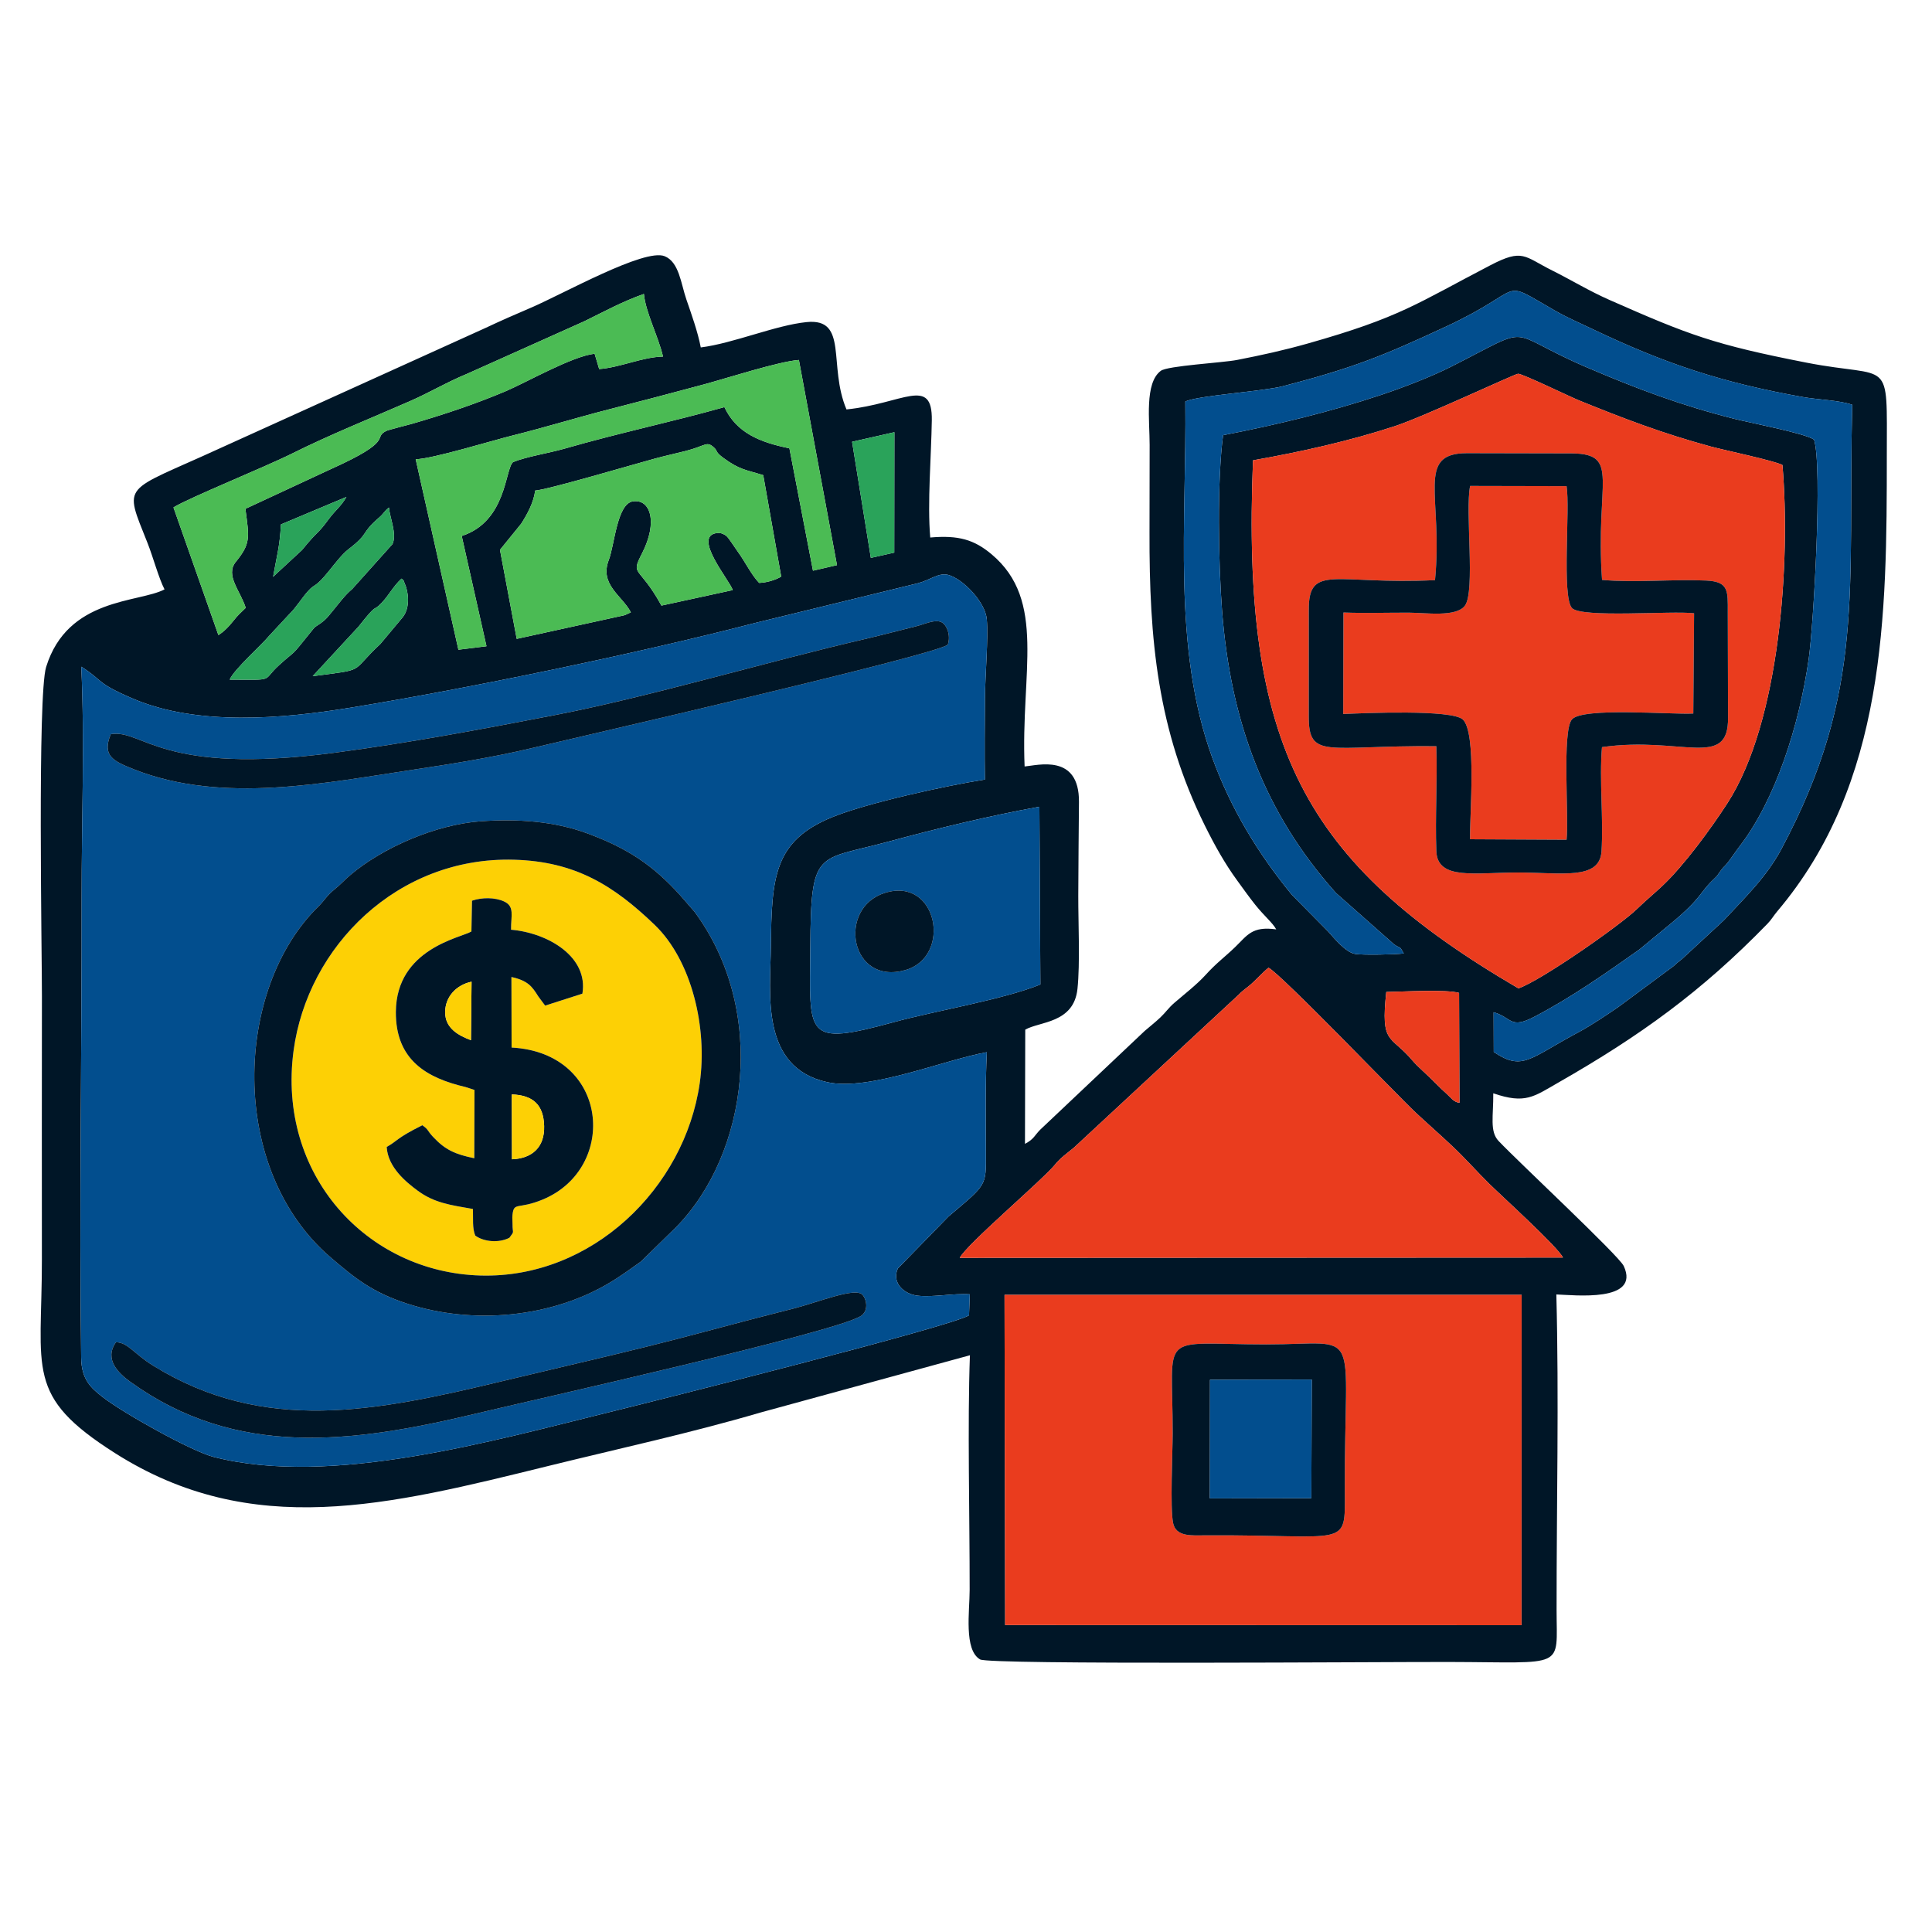
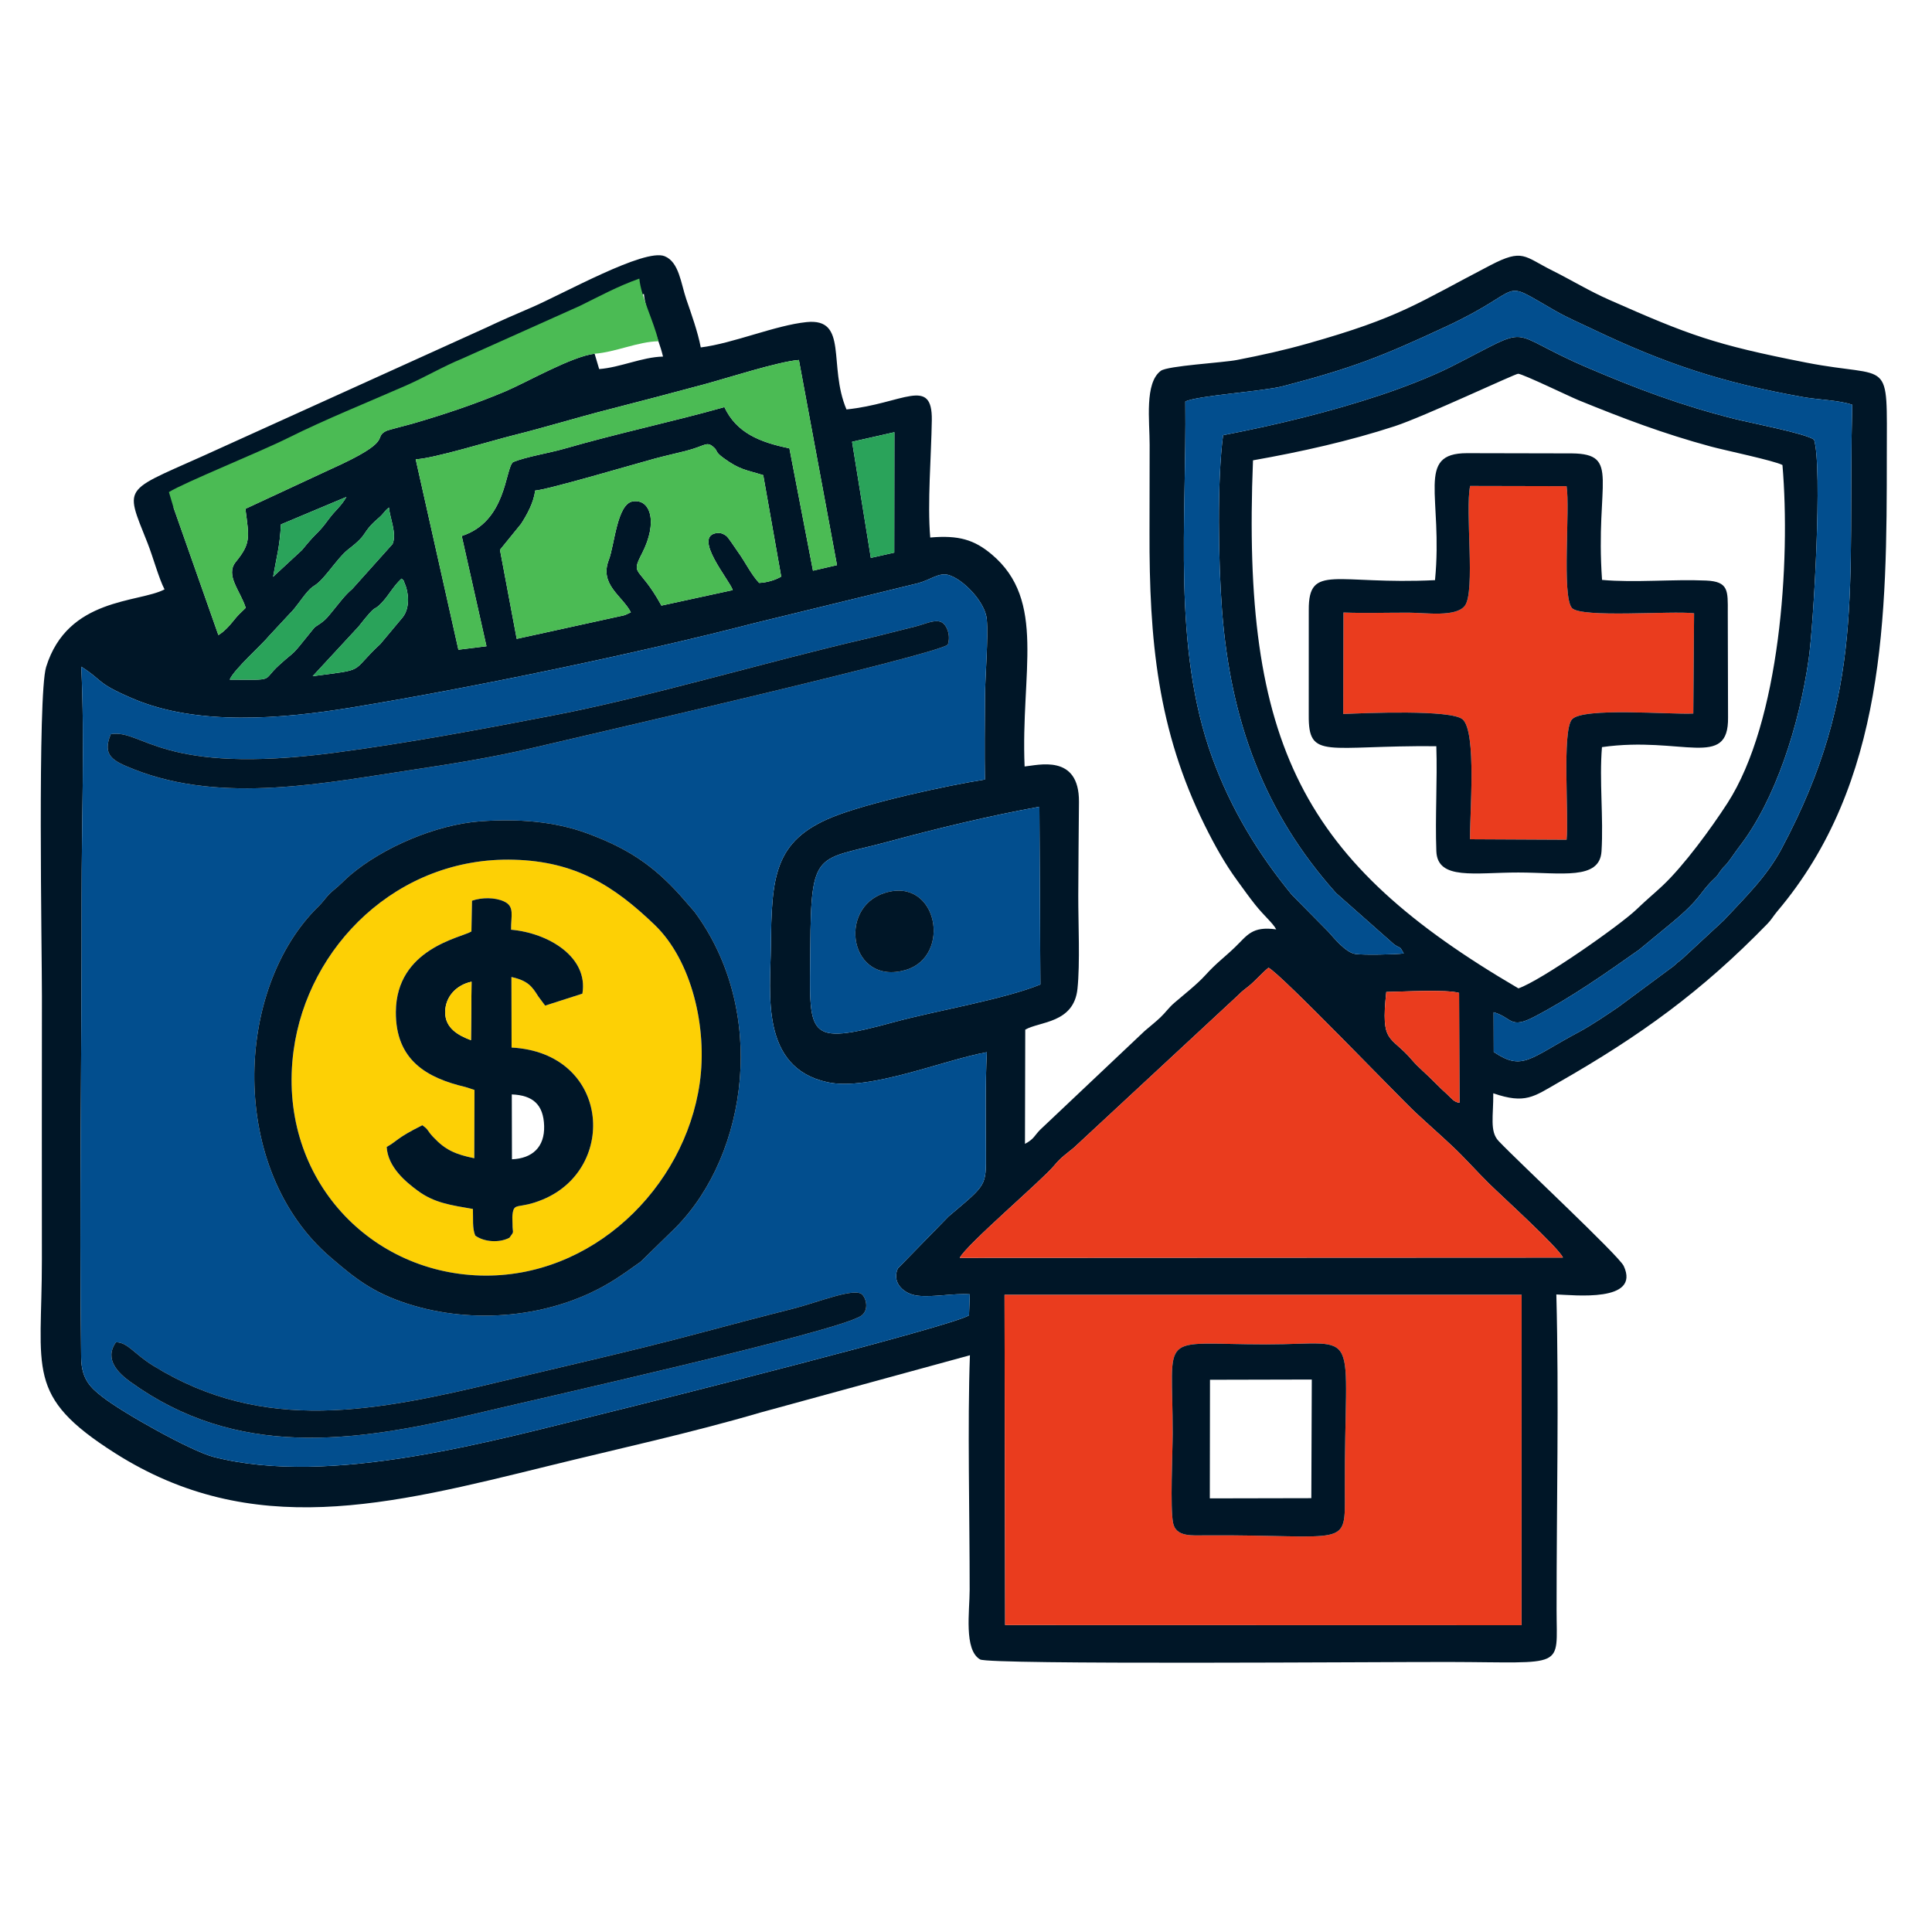
<svg xmlns="http://www.w3.org/2000/svg" xml:space="preserve" width="70.617mm" height="70.008mm" version="1.1" style="shape-rendering:geometricPrecision; text-rendering:geometricPrecision; image-rendering:optimizeQuality; fill-rule:evenodd; clip-rule:evenodd" viewBox="0 0 7061.7 7000.8">
  <defs>
    <style type="text/css"> .fil0 {fill:#001627} .fil1 {fill:#024E8E} .fil5 {fill:#2AA35A} .fil4 {fill:#4BBB54} .fil2 {fill:#EA3C1E} .fil3 {fill:#FDD005} </style>
  </defs>
  <g id="Слой_x0020_1">
    <g id="_2163852162608">
      <path class="fil0" d="M3671.71 4732.89l1890.02 -0.1 -0.4 1207.47 -1887.44 -0.48 -2.18 -1206.89zm964.8 -1195.74c46.34,23.37 477.3,473.01 537.35,528.97 46.73,43.54 89.79,81.04 136.32,124.88 45.21,42.61 88.6,92.04 133.24,135.94 47.42,46.63 250.78,230.84 269.37,269.6l-2204.78 1.04c23.99,-48.01 299.88,-282.79 344.6,-336.68 26.57,-32.01 41.8,-40.46 72.73,-66.18l600.63 -557.54c14.15,-14.71 23.1,-20.35 39.8,-33.93 21.59,-17.55 50.16,-49.77 70.74,-66.1zm430.53 88.63c57.81,-0.91 220.82,-10.1 266.08,3.44l1.35 401.67c-21.29,-3.5 -27.32,-14.97 -45.05,-31.25 -16.71,-15.33 -25.82,-23.47 -41.69,-39.84 -32.02,-33.04 -63.01,-57.44 -86.39,-85.01 -79.23,-93.44 -115.37,-55.38 -94.3,-249.01zm-1267.92 -677.03l3.58 649.65c-132.69,54.21 -389.02,97.51 -532.52,136.78 -333.05,91.15 -310.52,53.23 -308.39,-273.47 2.36,-361.28 23.09,-314.33 284.89,-385.31 175.46,-47.58 368.05,-94.19 552.44,-127.65zm-199.2 -99.44c-142.03,22.19 -430.04,85.42 -557.09,137.07 -214.11,87.04 -222.54,218.7 -225.21,475.33 -1.76,168.41 -40.34,440.41 207.01,493.96 153.09,33.15 425.48,-81.79 582.31,-109.7 -5.84,120.2 -3.72,245.51 -3.36,366.24 0.37,124.72 4.73,114.5 -136.63,234.16l-185.42 190.13c-23.45,53.76 24.2,94.24 73.16,99.49 58.46,6.28 128.48,-9.41 190.03,-5.14l-2.84 76.85c-66.16,41.34 -1157.41,315.36 -1317.13,354.53 -418.94,102.76 -1015.25,274.04 -1444.55,162.86 -81.93,-21.22 -332.84,-161.75 -406.62,-219.93 -39.92,-31.48 -75.83,-61.59 -76.92,-142.34 -7.2,-537.62 2.54,-1133.16 1.74,-1680.57 -0.4,-275.19 11.58,-573.4 -1.37,-845.42 82.82,52.35 50.51,57.56 188.5,116.66 236.02,101.09 547.01,73.67 795.45,33.19 429.92,-70.04 1046.21,-197.38 1477.92,-309.41l595.74 -145.32c45.7,-11.9 76.37,-39.91 111.35,-30.59 52.61,14.03 135.1,98 140.84,162.19 6.09,68.15 -6.05,206.18 -6.62,284.53 -0.73,100.22 -1.79,200.9 -0.29,301.23zm-2289.56 -558.81c74.05,-94.19 49.07,-49.78 84.4,-86.79 28.15,-29.49 40.95,-59.09 72.94,-88.89 14.54,14.8 2.46,-2.24 11.14,16.76 13.93,30.5 21.7,88.17 -6.87,124.58l-81.87 97.79c-115.01,106.68 -44.92,90.97 -247.26,117.58l167.52 -181.03zm3269.49 -607.96c177.37,-31.35 352.8,-70.74 518.23,-124.76 105.69,-34.52 441.4,-192.48 451,-191.69 19.38,1.59 188.14,83.46 221.05,96.86 165.1,67.2 308.18,121.73 483.4,169.24 50.03,13.57 232.14,51.67 261.56,67.51 29.92,351.77 -8.38,937.7 -201.39,1236.43 -58.8,91.01 -159.14,228.27 -237.16,301.49 -31.42,29.48 -57.23,50.19 -94.02,85.62 -62.23,59.93 -351.5,261.98 -432.52,289.35 -788.87,-461.17 -1012.06,-886.85 -970.15,-1930.05zm-3740.31 801.57c15.86,-37.6 117.16,-126.66 144.75,-160.72l74.58 -80.22c21.61,-20.38 44.03,-56.91 66,-81.46 29.03,-32.43 24.12,-8.66 78.59,-76.12 18.76,-23.24 47.33,-60.49 69.55,-77.52 80.16,-61.45 42.57,-55.99 112.17,-115.95 18.55,-15.97 18.52,-23.07 36.38,-37.08 4.04,40.37 29.52,95.69 13.32,133.34l-147.47 164.54c-27.97,23.43 -48.19,52.31 -73.1,82.26 -15.44,18.54 -22.4,28.58 -40.01,41.24 -27.25,19.61 -17.91,8.26 -38.95,34.48 -78.96,98.41 -47.68,58.88 -115.8,120.8 -64.93,59.02 -8.85,52.95 -180.01,52.41zm1116.6 -691.06c45.15,-2.77 364.26,-97.09 437.76,-116.95 37.17,-10.04 74.23,-18.18 110.93,-27.42 76.36,-19.23 77.2,-38.33 105.29,-12.53 14.13,12.98 2.05,14.52 35.43,38.71 59.36,43.01 79.56,41.68 144.2,61.92l65.64 370.79c-21.76,12.65 -51.16,21.65 -80.59,23.08 -29.46,-30.89 -49.64,-75.08 -78.68,-115.09 -12.1,-16.67 -32.93,-50.11 -41.38,-56.75 -8.54,-6.72 -20.21,-12.06 -33.46,-10.57 -93.48,10.48 47.95,175.61 56.9,208.63l-260.56 56.63c-82.28,-150.12 -114.48,-106.01 -70.62,-191.44 58.38,-113.73 30.55,-199.77 -34.29,-189.38 -57.6,9.24 -66.55,159.73 -87.43,213.67 -35.23,91.01 48.79,130.5 80.54,191.74l-19.01 8.96c-2.14,0.78 -4.28,1.49 -6.52,2.21l-391.65 85.83 -61.19 -325.4 77.4 -95.28c21.19,-32.85 45.86,-77.27 51.29,-121.36zm-689.93 23.23c-19.37,34.48 -41.15,49.32 -63.93,80.25 -46.18,62.71 -36.04,37.22 -98.49,114l-105.59 97.75c12.47,-72.46 24.51,-109.07 28.58,-191.44l239.43 -100.56zm2002.89 -236.51l-0.52 440.13 -85.59 19.24 -68.52 -424.4 154.63 -34.97zm-1749.68 98.89c61.22,-1.34 277.74,-67.91 356.75,-87.55 116.09,-28.85 232.75,-64.93 346.7,-94.04 116.42,-29.75 233.01,-60.6 348.83,-91.69 83.19,-22.33 275.02,-84.41 348.35,-89.62l139.23 749.88 -87.73 20.29 -86.14 -447.23c-108.31,-22.21 -193.42,-56.46 -237.61,-150.64 -189.84,53.52 -382.47,93.65 -585.05,151.99 -56.06,16.14 -137.88,28.78 -187.58,48.96 -29.54,25.76 -23.33,217.1 -187.53,270.07l90.51 402.99 -102.63 12.71 -156.1 -696.12zm-885.38 176.03c57.12,-35.44 331.45,-146 435.18,-197.74 136.25,-67.96 287.39,-128.64 429.28,-190.74 70.77,-30.97 136.4,-70.22 209.56,-100.24l428.28 -191.93c73,-35.87 137.34,-71.24 217.19,-99.65 5.79,66.31 52.99,155.96 69.84,228.98 -75.88,1.6 -156.32,39.86 -233.34,45.61l-16.65 -56.1c-84.11,9.83 -248.63,104.87 -327.8,138.24 -108.55,45.75 -222.45,83.9 -339.18,117.78 -14.96,4.34 -87.43,22.45 -95.01,26.32 -51.58,26.37 36.11,32.59 -203.53,140.06l-310.91 144.54c14.09,106.31 20.01,126.08 -35.19,194.05 -39.72,48.92 17.83,107.19 36.32,167.91 -21.39,21.1 -26.54,24.03 -46.85,49.69 -31.5,39.8 -54.33,50 -52.97,49.91l-164.22 -466.69zm3698.46 -386.98c45.53,-22.32 282.34,-36.63 357.77,-56.33 256.32,-66.95 362.44,-109.32 597.38,-218.79 299.45,-139.53 184.85,-177.93 395.08,-57.73 46.3,26.47 89.32,44.68 136.49,67.22 268.9,128.5 476.8,196.77 771.26,249.25 55.99,9.98 131.35,11.31 179.61,28.12 -17.21,679.3 50.71,1042.57 -258.02,1622.5 -54.91,103.14 -133.85,178.53 -211.35,261.95l-152.41 141.09c-19.49,14.84 -12.61,10.31 -31.2,26.28l-201.48 149.13c-40.74,27.95 -100.51,68.27 -144.75,91.81 -181.18,96.4 -204.7,144.02 -311,72.9l-0.5 -145.26c68.2,19.64 59.47,63.32 149.38,16.25 137.33,-71.89 258.73,-157.53 382.88,-245.15l116.4 -95.93c114.44,-94.72 101.35,-109.88 156.26,-161.85 16.57,-15.67 11.05,-12.01 25.54,-31.29 14.16,-18.83 9.37,-9.8 22.97,-26.16 13.96,-16.79 28.25,-39.78 44.81,-61.23 131.55,-170.39 218.2,-440.88 253.27,-684.64 18.24,-126.75 51.01,-702.17 19.78,-802.86 -31.86,-23.03 -231.06,-60.89 -292.4,-76.36 -195.06,-49.21 -355.37,-109.64 -537.78,-187.7 -311.26,-133.21 -181.98,-161.73 -496.16,-2.81 -73.44,37.14 -176.3,76.57 -255.52,103.05 -183.36,61.29 -383.21,110.02 -578.28,147.44 -22.27,167.94 -17.18,465.42 -3.89,639.66 31.1,407.56 155.41,741.71 416.44,1033.64l212.13 187.56c27.02,19.05 17.51,1.43 35.75,33.53 -30.46,3.92 -146.62,6.34 -176.7,1.93 -35.78,-5.24 -78.01,-58.21 -98.84,-81.25l-133.76 -135.38c-123.36,-150.44 -222.84,-314.24 -290.69,-500.82 -146.83,-403.72 -93.31,-863.37 -98.47,-1301.77zm-3731.09 686.55c-94.1,49.72 -353.84,29.01 -432.77,283.53 -31.94,103.03 -15.23,1046.39 -15.41,1203.39 -0.37,320.84 -0.42,641.74 -0.13,962.58 0.36,406.02 -62.97,497.65 266.98,707.35 501.35,318.65 1000.06,191.04 1584.7,47.05 260.51,-64.17 519.07,-120.15 775.54,-195.38l764.87 -209.16c-9.27,250.4 -0.73,590.36 -0.97,857.44 -0.07,78.2 -21.77,219.71 38.2,254.38 35.04,20.24 1471.65,8.72 1714.64,9.29 429.82,1.01 392.58,28.45 392.46,-190.25 -0.21,-381.22 9.03,-773.31 -0.88,-1153.11 63.63,2.03 308.62,30.36 246.28,-104.07 -17.44,-37.58 -385.11,-380.5 -457.35,-456.81 -33.49,-35.38 -18.63,-91.64 -19.46,-174.37 117.43,40.42 148,12.15 236.94,-38.66 300.81,-171.86 524.51,-333.49 765.03,-580.76 15.46,-15.89 21.39,-28.38 36.21,-45.89 397.3,-469.41 400.23,-1081.76 400.24,-1663.74 0.01,-371 20.62,-280.03 -294.6,-341.74 -336.7,-65.92 -428.9,-101 -718.2,-228.65 -76.49,-33.75 -139.62,-72.82 -210.04,-107.94 -103.38,-51.58 -106.8,-81.24 -226.13,-19.21 -269.54,140.12 -327.72,190.01 -668.01,286.21 -87.03,24.6 -167.3,42.24 -258.09,59.96 -52.83,10.32 -253.41,21.07 -278.51,39.69 -60.07,44.55 -40.7,183.1 -40.85,270.89 -0.18,106.05 -0.15,212.1 -0.48,318.15 -1.21,394.53 29.32,723.57 202,1072.41 36.33,73.38 73.88,140.3 117.92,200.65 23.04,31.57 43.27,60.32 66.07,88.92 33.92,42.56 63.79,65.97 77.18,90.6 -89.14,-12.51 -105.71,21.95 -150.47,64.98 -40.61,39.06 -66.79,56.38 -109.22,103.1 -29.89,32.89 -77.04,69.84 -112.31,100.1 -21.73,18.64 -31.05,34.36 -51.7,53.92 -19.05,18.04 -36.75,31.52 -57.18,49.23l-381.71 360.76c-20.62,20.63 -22.66,34.65 -55.77,51.75l1.03 -417.31c52.01,-30.45 177.54,-22.53 190.88,-149.3 9.78,-92.96 2.74,-241.43 2.92,-340.15 0.22,-114.43 1.71,-228.53 2.53,-342.91 1.28,-177.9 -151.32,-133.57 -198.68,-129.63 -14.66,-343 81.23,-606.31 -120.68,-775.59 -63.44,-53.2 -120.28,-70.34 -224.28,-61.28 -10.81,-125.99 3.81,-297.46 5.76,-428.44 2.43,-162.88 -106.54,-60.54 -311.89,-39.7 -68.08,-160.61 8.28,-335.03 -146.2,-319.2 -114.24,11.7 -267.44,77.71 -386.4,92.54 -10.51,-56.04 -34.89,-123.99 -52.82,-175.97 -19.64,-56.97 -26.2,-136.22 -79.38,-157.51 -74.12,-29.68 -371.78,138.54 -489.52,188.73 -55.48,23.65 -111.01,48.04 -163.62,72.87l-971.12 440.08c-359.33,165.16 -354.08,123.38 -265.28,347.73 19.39,48.99 41.01,128.78 61.73,168.45z" />
      <path class="fil1" d="M423.76 4906.03c43.75,0.53 64.98,41.65 136.25,85.72 405.56,250.77 814.65,167.47 1274.35,56.92 239.38,-57.57 476.37,-110.48 714.58,-173.98 115.19,-30.71 232.23,-61.71 349.84,-91.36 88.59,-22.34 228.33,-80.13 253.86,-50.54 16.44,19.05 22.04,59.78 -6.69,77.73 -96.02,60 -1173.77,301.01 -1412.72,357.92 -447.52,106.59 -870.37,161.11 -1256.79,-117.68 -42.57,-30.72 -97.2,-81.63 -52.68,-144.73zm1334.22 -1904.22c133.77,-9.34 268.1,-0.34 389.11,44.5 148.26,54.94 239.83,116.49 338.02,225.01l53.01 60.83c268.03,361.27 197.23,884.58 -67.52,1153.81l-128.05 125.15c-1.38,1.11 -3.4,2.46 -4.82,3.53l-47.73 33.74c-23.25,16.03 -40.08,27.3 -64.35,41.67 -213.26,126.28 -496.71,152.81 -737.15,75.02 -128.93,-41.71 -192.63,-94.51 -279.79,-168.98 -375.41,-320.72 -354.31,-982.24 -43.52,-1284.27 19.29,-18.75 29.61,-38.62 55.29,-59.12 24.72,-19.73 35.46,-33.49 59.96,-54.28 119,-100.97 313.73,-185.16 477.54,-196.61zm-1353.13 -318.34c117.43,-19.51 181.88,152.09 818.24,67.86 276.07,-36.54 536.55,-85.9 802.6,-137.11 343.19,-66.06 775.67,-195.09 1134.27,-278.17 65.03,-15.06 124.43,-31.04 188.9,-47 32.42,-8.02 68.01,-26.36 92.06,-15.03 19.1,9 35.37,47.44 23.35,82.46 -50.3,39.37 -1351.33,337.82 -1528.45,379.78 -128.73,30.5 -278.29,55.05 -407.49,74.3 -336.34,50.1 -712.74,130.33 -1039.55,1.13 -76.4,-30.2 -116.16,-49.72 -83.93,-128.22zm3195.07 165.84c-1.5,-100.33 -0.44,-201.01 0.29,-301.23 0.57,-78.35 12.71,-216.38 6.62,-284.53 -5.74,-64.19 -88.23,-148.16 -140.84,-162.19 -34.98,-9.32 -65.65,18.69 -111.35,30.59l-595.74 145.32c-431.71,112.03 -1048,239.37 -1477.92,309.41 -248.44,40.48 -559.43,67.9 -795.45,-33.19 -137.99,-59.1 -105.68,-64.31 -188.5,-116.66 12.95,272.02 0.97,570.23 1.37,845.42 0.8,547.41 -8.94,1142.95 -1.74,1680.57 1.09,80.75 37,110.86 76.92,142.34 73.78,58.18 324.69,198.71 406.62,219.93 429.3,111.18 1025.61,-60.1 1444.55,-162.86 159.72,-39.17 1250.97,-313.19 1317.13,-354.53l2.84 -76.85c-61.55,-4.27 -131.57,11.42 -190.03,5.14 -48.96,-5.25 -96.61,-45.73 -73.16,-99.49l185.42 -190.13c141.36,-119.66 137,-109.44 136.63,-234.16 -0.36,-120.73 -2.48,-246.04 3.36,-366.24 -156.83,27.91 -429.22,142.85 -582.31,109.7 -247.35,-53.55 -208.77,-325.55 -207.01,-493.96 2.67,-256.63 11.1,-388.29 225.21,-475.33 127.05,-51.65 415.06,-114.88 557.09,-137.07z" />
      <path class="fil2" d="M4287.72 5566.34c-11.05,-56.48 -1.61,-255.47 -1.46,-326.3 0.81,-381.11 -60.04,-326.34 341.73,-326.11 358.5,0.2 284.87,-82.1 287.52,538.2 0.89,210.26 14.57,156.98 -507.97,159.67 -50.7,0.26 -109.59,6.79 -119.82,-45.46zm-613.83 373.44l1887.44 0.48 0.4 -1207.47 -1890.02 0.1 2.18 1206.89z" />
-       <path class="fil2" d="M5245.15 2120.51c29.96,-307.72 -72.33,-463.88 116.93,-464.12l384 0.8c178.41,2.22 84.44,103.87 109.61,462.41 118.56,10.94 258.43,-3.05 380.27,2.37 82.67,3.67 79.55,36.99 79.31,115.98l0.95 383.84c2.83,192.2 -168.5,67.68 -460.81,109 -10.21,121.3 5.95,258.5 -1.67,380.77 -6.65,106.55 -146.95,77.72 -303.74,77.56 -158.47,-0.15 -295.95,29.33 -299.98,-77.8 -4.71,-125.58 4.06,-257.26 -0.08,-383.88 -403.04,-3.53 -467.87,52.02 -466.33,-113.98l0.09 -383.81c-0.95,-171.88 98.46,-91.36 461.45,-109.14zm-665.3 -437.97c-41.91,1043.2 181.28,1468.88 970.15,1930.05 81.02,-27.37 370.29,-229.42 432.52,-289.35 36.79,-35.43 62.6,-56.14 94.02,-85.62 78.02,-73.22 178.36,-210.48 237.16,-301.49 193.01,-298.73 231.31,-884.66 201.39,-1236.43 -29.42,-15.84 -211.53,-53.94 -261.56,-67.51 -175.22,-47.51 -318.3,-102.04 -483.4,-169.24 -32.91,-13.4 -201.67,-95.27 -221.05,-96.86 -9.6,-0.79 -345.31,157.17 -451,191.69 -165.43,54.02 -340.86,93.41 -518.23,124.76z" />
      <path class="fil3" d="M1725.25 3292.18c36.26,-12.34 83.03,-12.59 116.34,2.41 40.63,18.29 25.72,51.87 26.38,103.63 136.63,11.87 283.28,99.87 260.69,233.74l-136.15 43.69 -25.13 -33.78c-22.33,-35.87 -37.63,-57.56 -98.09,-70.77l0.6 257.83c357.34,19.04 390.53,439.59 115.01,555 -92.3,38.66 -106.38,7.1 -111.77,57.07 -1.15,10.66 0.31,21.9 0.22,32.25 -0.33,37.94 8.56,23.74 -11.4,50.9 -38.8,20.22 -93.97,14.74 -124.86,-7.94 -11.39,-27.69 -7.09,-61.58 -8.57,-97.26 -81.9,-14.3 -141.17,-21.99 -202.05,-67.05 -42.11,-31.17 -108.79,-85.19 -113.07,-159.74 38.65,-21.01 34.61,-31.9 130.34,-79.23 24.66,17.58 15.29,17.01 39.74,43.1 44.16,47.12 80.27,63.03 150.11,77.5l0.68 -249.74 -33.1 -10.64c-140.68,-33.03 -255.5,-97.88 -254.26,-274.69 1.63,-232.02 239.06,-270.63 276.22,-293.84l2.12 -112.44zm832.29 667.14c29.03,-202.31 -28.93,-448.77 -165.11,-579.36 -148.54,-142.46 -288.5,-231.36 -513.94,-237.58 -425.76,-11.75 -754.12,316.92 -805.4,697.75 -60.98,452.72 266.59,810.09 682.74,822.05 407.38,11.7 746.71,-319.55 801.71,-702.86z" />
      <path class="fil2" d="M4636.51 3537.15c-20.58,16.33 -49.15,48.55 -70.74,66.1 -16.7,13.58 -25.65,19.22 -39.8,33.93l-600.63 557.54c-30.93,25.72 -46.16,34.17 -72.73,66.18 -44.72,53.89 -320.61,288.67 -344.6,336.68l2204.78 -1.04c-18.59,-38.76 -221.95,-222.97 -269.37,-269.6 -44.64,-43.9 -88.03,-93.33 -133.24,-135.94 -46.53,-43.84 -89.59,-81.34 -136.32,-124.88 -60.05,-55.96 -491.01,-505.6 -537.35,-528.97z" />
      <path class="fil1" d="M4332.5 1467.71c5.16,438.4 -48.36,898.05 98.47,1301.77 67.85,186.58 167.33,350.38 290.69,500.82l133.76 135.38c20.83,23.04 63.06,76.01 98.84,81.25 30.08,4.41 146.24,1.99 176.7,-1.93 -18.24,-32.1 -8.73,-14.48 -35.75,-33.53l-212.13 -187.56c-261.03,-291.93 -385.34,-626.08 -416.44,-1033.64 -13.29,-174.24 -18.38,-471.72 3.89,-639.66 195.07,-37.42 394.92,-86.15 578.28,-147.44 79.22,-26.48 182.08,-65.91 255.52,-103.05 314.18,-158.92 184.9,-130.4 496.16,2.81 182.41,78.06 342.72,138.49 537.78,187.7 61.34,15.47 260.54,53.33 292.4,76.36 31.23,100.69 -1.54,676.11 -19.78,802.86 -35.07,243.76 -121.72,514.25 -253.27,684.64 -16.56,21.45 -30.85,44.44 -44.81,61.23 -13.6,16.36 -8.81,7.33 -22.97,26.16 -14.49,19.28 -8.97,15.62 -25.54,31.29 -54.91,51.97 -41.82,67.13 -156.26,161.85l-116.4 95.93c-124.15,87.62 -245.55,173.26 -382.88,245.15 -89.91,47.07 -81.18,3.39 -149.38,-16.25l0.5 145.26c106.3,71.12 129.82,23.5 311,-72.9 44.24,-23.54 104.01,-63.86 144.75,-91.81l201.48 -149.13c18.59,-15.97 11.71,-11.44 31.2,-26.28l152.41 -141.09c77.5,-83.42 156.44,-158.81 211.35,-261.95 308.73,-579.93 240.81,-943.2 258.02,-1622.5 -48.26,-16.81 -123.62,-18.14 -179.61,-28.12 -294.46,-52.48 -502.36,-120.75 -771.26,-249.25 -47.17,-22.54 -90.19,-40.75 -136.49,-67.22 -210.23,-120.2 -95.63,-81.8 -395.08,57.73 -234.94,109.47 -341.06,151.84 -597.38,218.79 -75.43,19.7 -312.24,34.01 -357.77,56.33z" />
      <path class="fil2" d="M4910.48 2238.85l-0.86 370.91c79.2,-3.41 395.55,-16.98 436.64,19.8 51.85,46.4 25.17,348.62 26.96,438.06l352.85 1.75c8.9,-85.44 -17.19,-397.01 19.48,-439.71 39.01,-45.44 360.34,-17.16 443.65,-21.63l2.88 -366.4c-81.33,-10.13 -413.86,18.2 -446.6,-19.52 -37.4,-43.07 -6.06,-362.05 -19.43,-445.14l-352.55 -0.78c-18.84,89.94 19.73,385.48 -19.08,437.63 -31.93,42.93 -144.02,25.7 -204.23,25.55 -79.25,-0.2 -160.83,2.36 -239.71,-0.52z" />
      <path class="fil0" d="M2557.54 3959.32c-55,383.31 -394.33,714.56 -801.71,702.86 -416.15,-11.96 -743.72,-369.33 -682.74,-822.05 51.28,-380.83 379.64,-709.5 805.4,-697.75 225.44,6.22 365.4,95.12 513.94,237.58 136.18,130.59 194.14,377.05 165.11,579.36zm-799.56 -957.51c-163.81,11.45 -358.54,95.64 -477.54,196.61 -24.5,20.79 -35.24,34.55 -59.96,54.28 -25.68,20.5 -36,40.37 -55.29,59.12 -310.79,302.03 -331.89,963.55 43.52,1284.27 87.16,74.47 150.86,127.27 279.79,168.98 240.44,77.79 523.89,51.26 737.15,-75.02 24.27,-14.37 41.1,-25.64 64.35,-41.67l47.73 -33.74c1.42,-1.07 3.44,-2.42 4.82,-3.53l128.05 -125.15c264.75,-269.23 335.55,-792.54 67.52,-1153.81l-53.01 -60.83c-98.19,-108.52 -189.76,-170.07 -338.02,-225.01 -121.01,-44.84 -255.34,-53.84 -389.11,-44.5z" />
      <path class="fil0" d="M4910.48 2238.85c78.88,2.88 160.46,0.32 239.71,0.52 60.21,0.15 172.3,17.38 204.23,-25.55 38.81,-52.15 0.24,-347.69 19.08,-437.63l352.55 0.78c13.37,83.09 -17.97,402.07 19.43,445.14 32.74,37.72 365.27,9.39 446.6,19.52l-2.88 366.4c-83.31,4.47 -404.64,-23.81 -443.65,21.63 -36.67,42.7 -10.58,354.27 -19.48,439.71l-352.85 -1.75c-1.79,-89.44 24.89,-391.66 -26.96,-438.06 -41.09,-36.78 -357.44,-23.21 -436.64,-19.8l0.86 -370.91zm334.67 -118.34c-362.99,17.78 -462.4,-62.74 -461.45,109.14l-0.09 383.81c-1.54,166 63.29,110.45 466.33,113.98 4.14,126.62 -4.63,258.3 0.08,383.88 4.03,107.13 141.51,77.65 299.98,77.8 156.79,0.16 297.09,28.99 303.74,-77.56 7.62,-122.27 -8.54,-259.47 1.67,-380.77 292.31,-41.32 463.64,83.2 460.81,-109l-0.95 -383.84c0.24,-78.99 3.36,-112.31 -79.31,-115.98 -121.84,-5.42 -261.71,8.57 -380.27,-2.37 -25.17,-358.54 68.8,-460.19 -109.61,-462.41l-384 -0.8c-189.26,0.24 -86.97,156.4 -116.93,464.12z" />
      <path class="fil0" d="M1871.27 4237.34l-0.61 -237.08c76.78,2.84 115.95,36.99 118.22,115.25 2.23,77.18 -43.21,118.83 -117.61,121.83zm-149.88 -435.35c-45.11,-17.11 -94.76,-43.08 -94.26,-102.95 0.47,-57.17 42.21,-99.47 96.48,-110.78l-2.22 213.73zm3.86 -509.81l-2.12 112.44c-37.16,23.21 -274.59,61.82 -276.22,293.84 -1.24,176.81 113.58,241.66 254.26,274.69l33.1 10.64 -0.68 249.74c-69.84,-14.47 -105.95,-30.38 -150.11,-77.5 -24.45,-26.09 -15.08,-25.52 -39.74,-43.1 -95.73,47.33 -91.69,58.22 -130.34,79.23 4.28,74.55 70.96,128.57 113.07,159.74 60.88,45.06 120.15,52.75 202.05,67.05 1.48,35.68 -2.82,69.57 8.57,97.26 30.89,22.68 86.06,28.16 124.86,7.94 19.96,-27.16 11.07,-12.96 11.4,-50.9 0.09,-10.35 -1.37,-21.59 -0.22,-32.25 5.39,-49.97 19.47,-18.41 111.77,-57.07 275.52,-115.41 242.33,-535.96 -115.01,-555l-0.6 -257.83c60.46,13.21 75.76,34.9 98.09,70.77l25.13 33.78 136.15 -43.69c22.59,-133.87 -124.06,-221.87 -260.69,-233.74 -0.66,-51.76 14.25,-85.34 -26.38,-103.63 -33.31,-15 -80.08,-14.75 -116.34,-2.41z" />
      <path class="fil1" d="M3234.49 3263.53c193.31,-60.23 246.05,233.1 75.04,282.13 -202.83,58.16 -250.77,-227.37 -75.04,-282.13zm564.63 -314.78c-184.39,33.46 -376.98,80.07 -552.44,127.65 -261.8,70.98 -282.53,24.03 -284.89,385.31 -2.13,326.7 -24.66,364.62 308.39,273.47 143.5,-39.27 399.83,-82.57 532.52,-136.78l-3.58 -649.65z" />
      <path class="fil4" d="M1956.14 1793.05c-5.43,44.09 -30.1,88.51 -51.29,121.36l-77.4 95.28 61.19 325.4 391.65 -85.83c2.24,-0.72 4.38,-1.43 6.52,-2.21l19.01 -8.96c-31.75,-61.24 -115.77,-100.73 -80.54,-191.74 20.88,-53.94 29.83,-204.43 87.43,-213.67 64.84,-10.39 92.67,75.65 34.29,189.38 -43.86,85.43 -11.66,41.32 70.62,191.44l260.56 -56.63c-8.95,-33.02 -150.38,-198.15 -56.9,-208.63 13.25,-1.49 24.92,3.85 33.46,10.57 8.45,6.64 29.28,40.08 41.38,56.75 29.04,40.01 49.22,84.2 78.68,115.09 29.43,-1.43 58.83,-10.43 80.59,-23.08l-65.64 -370.79c-64.64,-20.24 -84.84,-18.91 -144.2,-61.92 -33.38,-24.19 -21.3,-25.73 -35.43,-38.71 -28.09,-25.8 -28.93,-6.7 -105.29,12.53 -36.7,9.24 -73.76,17.38 -110.93,27.42 -73.5,19.86 -392.61,114.18 -437.76,116.95z" />
      <path class="fil4" d="M1519.42 1678.66l156.1 696.12 102.63 -12.71 -90.51 -402.99c164.2,-52.97 157.99,-244.31 187.53,-270.07 49.7,-20.18 131.52,-32.82 187.58,-48.96 202.58,-58.34 395.21,-98.47 585.05,-151.99 44.19,94.18 129.3,128.43 237.61,150.64l86.14 447.23 87.73 -20.29 -139.23 -749.88c-73.33,5.21 -265.16,67.29 -348.35,89.62 -115.82,31.09 -232.41,61.94 -348.83,91.69 -113.95,29.11 -230.61,65.19 -346.7,94.04 -79.01,19.64 -295.53,86.21 -356.75,87.55z" />
      <path class="fil0" d="M404.85 2683.47c-32.23,78.5 7.53,98.02 83.93,128.22 326.81,129.2 703.21,48.97 1039.55,-1.13 129.2,-19.25 278.76,-43.8 407.49,-74.3 177.12,-41.96 1478.15,-340.41 1528.45,-379.78 12.02,-35.02 -4.25,-73.46 -23.35,-82.46 -24.05,-11.33 -59.64,7.01 -92.06,15.03 -64.47,15.96 -123.87,31.94 -188.9,47 -358.6,83.08 -791.08,212.11 -1134.27,278.17 -266.05,51.21 -526.53,100.57 -802.6,137.11 -636.36,84.23 -700.81,-87.37 -818.24,-67.86z" />
-       <path class="fil4" d="M634.04 1854.69l164.22 466.69c-1.36,0.09 21.47,-10.11 52.97,-49.91 20.31,-25.66 25.46,-28.59 46.85,-49.69 -18.49,-60.72 -76.04,-118.99 -36.32,-167.91 55.2,-67.97 49.28,-87.74 35.19,-194.05l310.91 -144.54c239.64,-107.47 151.95,-113.69 203.53,-140.06 7.58,-3.87 80.05,-21.98 95.01,-26.32 116.73,-33.88 230.63,-72.03 339.18,-117.78 79.17,-33.37 243.69,-128.41 327.8,-138.24l16.65 56.1c77.02,-5.75 157.46,-44.01 233.34,-45.61 -16.85,-73.02 -64.05,-162.67 -69.84,-228.98 -79.85,28.41 -144.19,63.78 -217.19,99.65l-428.28 191.93c-73.16,30.02 -138.79,69.27 -209.56,100.24 -141.89,62.1 -293.03,122.78 -429.28,190.74 -103.73,51.74 -378.06,162.3 -435.18,197.74z" />
+       <path class="fil4" d="M634.04 1854.69l164.22 466.69c-1.36,0.09 21.47,-10.11 52.97,-49.91 20.31,-25.66 25.46,-28.59 46.85,-49.69 -18.49,-60.72 -76.04,-118.99 -36.32,-167.91 55.2,-67.97 49.28,-87.74 35.19,-194.05l310.91 -144.54c239.64,-107.47 151.95,-113.69 203.53,-140.06 7.58,-3.87 80.05,-21.98 95.01,-26.32 116.73,-33.88 230.63,-72.03 339.18,-117.78 79.17,-33.37 243.69,-128.41 327.8,-138.24c77.02,-5.75 157.46,-44.01 233.34,-45.61 -16.85,-73.02 -64.05,-162.67 -69.84,-228.98 -79.85,28.41 -144.19,63.78 -217.19,99.65l-428.28 191.93c-73.16,30.02 -138.79,69.27 -209.56,100.24 -141.89,62.1 -293.03,122.78 -429.28,190.74 -103.73,51.74 -378.06,162.3 -435.18,197.74z" />
      <path class="fil0" d="M423.76 4906.03c-44.52,63.1 10.11,114.01 52.68,144.73 386.42,278.79 809.27,224.27 1256.79,117.68 238.95,-56.91 1316.7,-297.92 1412.72,-357.92 28.73,-17.95 23.13,-58.68 6.69,-77.73 -25.53,-29.59 -165.27,28.2 -253.86,50.54 -117.61,29.65 -234.65,60.65 -349.84,91.36 -238.21,63.5 -475.2,116.41 -714.58,173.98 -459.7,110.55 -868.79,193.85 -1274.35,-56.92 -71.27,-44.07 -92.5,-85.19 -136.25,-85.72z" />
      <path class="fil0" d="M4422.67 5043.23l372.1 -0.88 -1.7 433.64 -371.03 0.76 0.63 -433.52zm-134.95 523.11c10.23,52.25 69.12,45.72 119.82,45.46 522.54,-2.69 508.86,50.59 507.97,-159.67 -2.65,-620.3 70.98,-538 -287.52,-538.2 -401.77,-0.23 -340.92,-55 -341.73,326.11 -0.15,70.83 -9.59,269.82 1.46,326.3z" />
-       <polygon class="fil1" points="4422.04,5476.75 4793.07,5475.99 4794.77,5042.35 4422.67,5043.23 " />
      <path class="fil5" d="M839.54 2484.11c171.16,0.54 115.08,6.61 180.01,-52.41 68.12,-61.92 36.84,-22.39 115.8,-120.8 21.04,-26.22 11.7,-14.87 38.95,-34.48 17.61,-12.66 24.57,-22.7 40.01,-41.24 24.91,-29.95 45.13,-58.83 73.1,-82.26l147.47 -164.54c16.2,-37.65 -9.28,-92.97 -13.32,-133.34 -17.86,14.01 -17.83,21.11 -36.38,37.08 -69.6,59.96 -32.01,54.5 -112.17,115.95 -22.22,17.03 -50.79,54.28 -69.55,77.52 -54.47,67.46 -49.56,43.69 -78.59,76.12 -21.97,24.55 -44.39,61.08 -66,81.46l-74.58 80.22c-27.59,34.06 -128.89,123.12 -144.75,160.72z" />
      <path class="fil2" d="M5067.04 3625.78c-21.07,193.63 15.07,155.57 94.3,249.01 23.38,27.57 54.37,51.97 86.39,85.01 15.87,16.37 24.98,24.51 41.69,39.84 17.73,16.28 23.76,27.75 45.05,31.25l-1.35 -401.67c-45.26,-13.54 -208.27,-4.35 -266.08,-3.44z" />
      <path class="fil0" d="M3234.49 3263.53c-175.73,54.76 -127.79,340.29 75.04,282.13 171.01,-49.03 118.27,-342.36 -75.04,-282.13z" />
      <polygon class="fil5" points="3114.47,1614.74 3182.99,2039.14 3268.58,2019.9 3269.1,1579.77 " />
      <path class="fil5" d="M1142.84 2471.53c202.34,-26.61 132.25,-10.9 247.26,-117.58l81.87 -97.79c28.57,-36.41 20.8,-94.08 6.87,-124.58 -8.68,-19 3.4,-1.96 -11.14,-16.76 -31.99,29.8 -44.79,59.4 -72.94,88.89 -35.33,37.01 -10.35,-7.4 -84.4,86.79l-167.52 181.03z" />
      <path class="fil5" d="M1026.78 1916.84c-4.07,82.37 -16.11,118.98 -28.58,191.44l105.59 -97.75c62.45,-76.78 52.31,-51.29 98.49,-114 22.78,-30.93 44.56,-45.77 63.93,-80.25l-239.43 100.56z" />
-       <path class="fil3" d="M1871.27 4237.34c74.4,-3 119.84,-44.65 117.61,-121.83 -2.27,-78.26 -41.44,-112.41 -118.22,-115.25l0.61 237.08z" />
      <path class="fil3" d="M1721.39 3801.99l2.22 -213.73c-54.27,11.31 -96.01,53.61 -96.48,110.78 -0.5,59.87 49.15,85.84 94.26,102.95z" />
    </g>
  </g>
</svg>